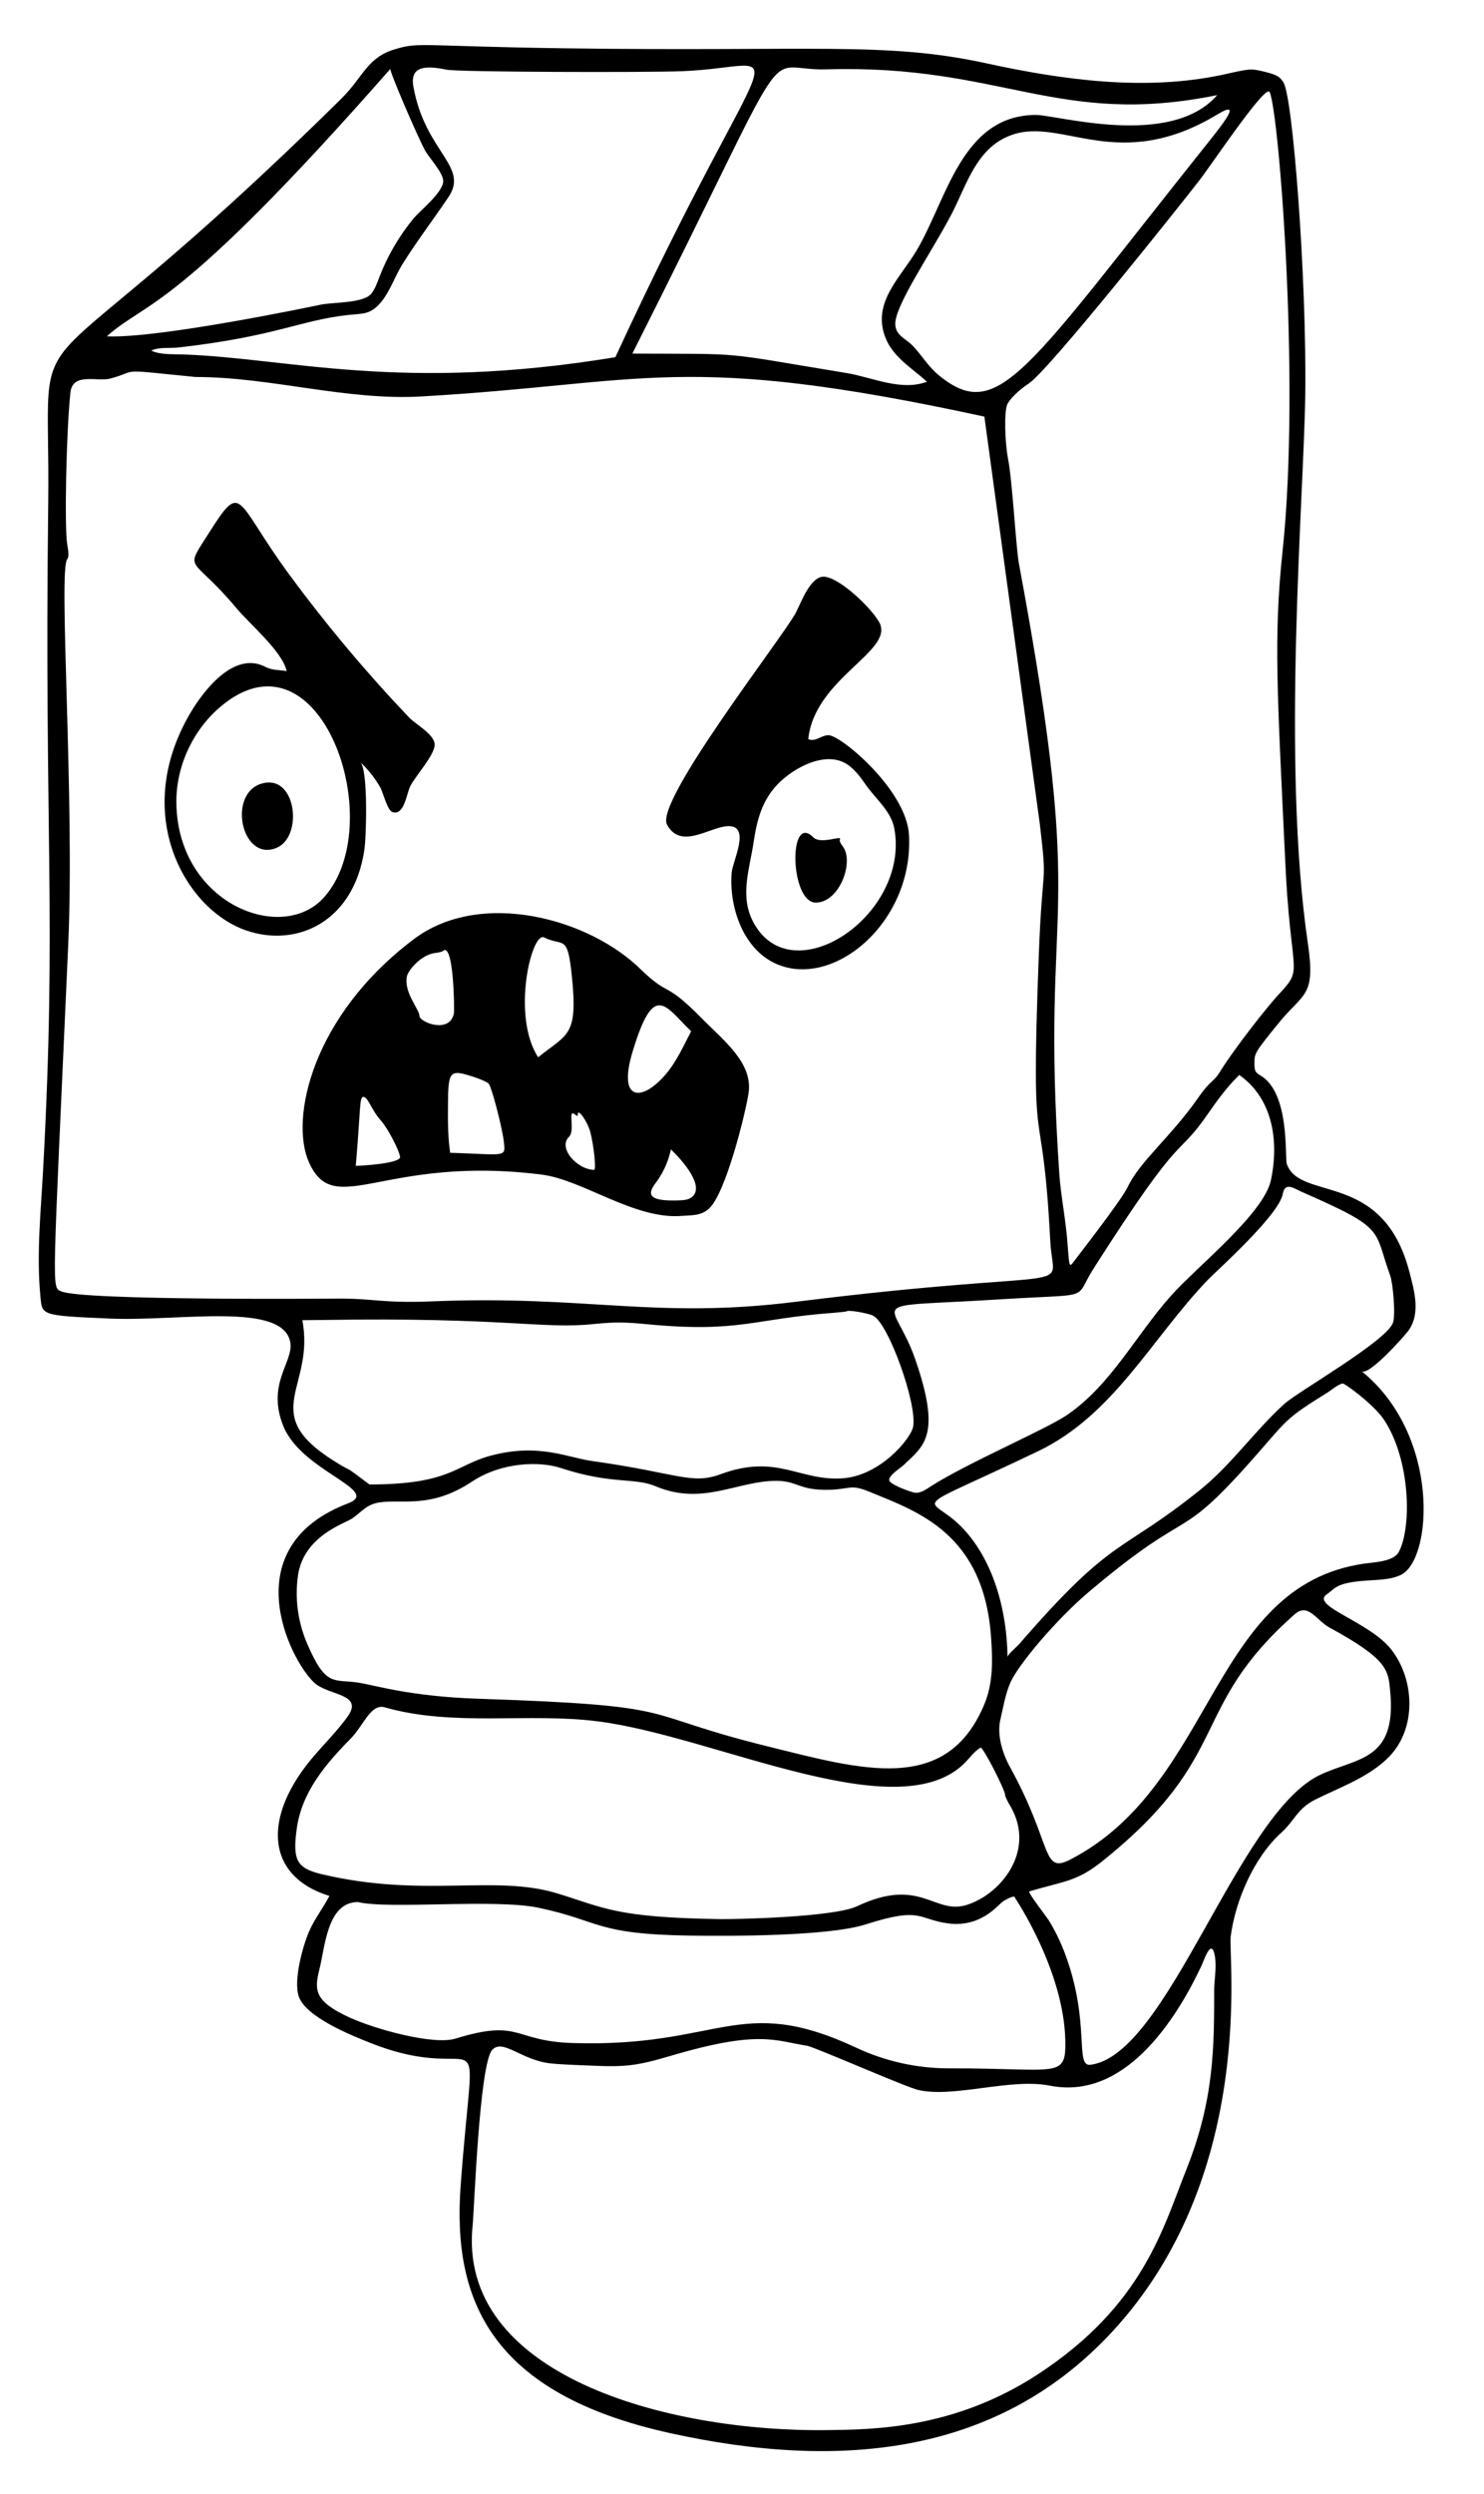
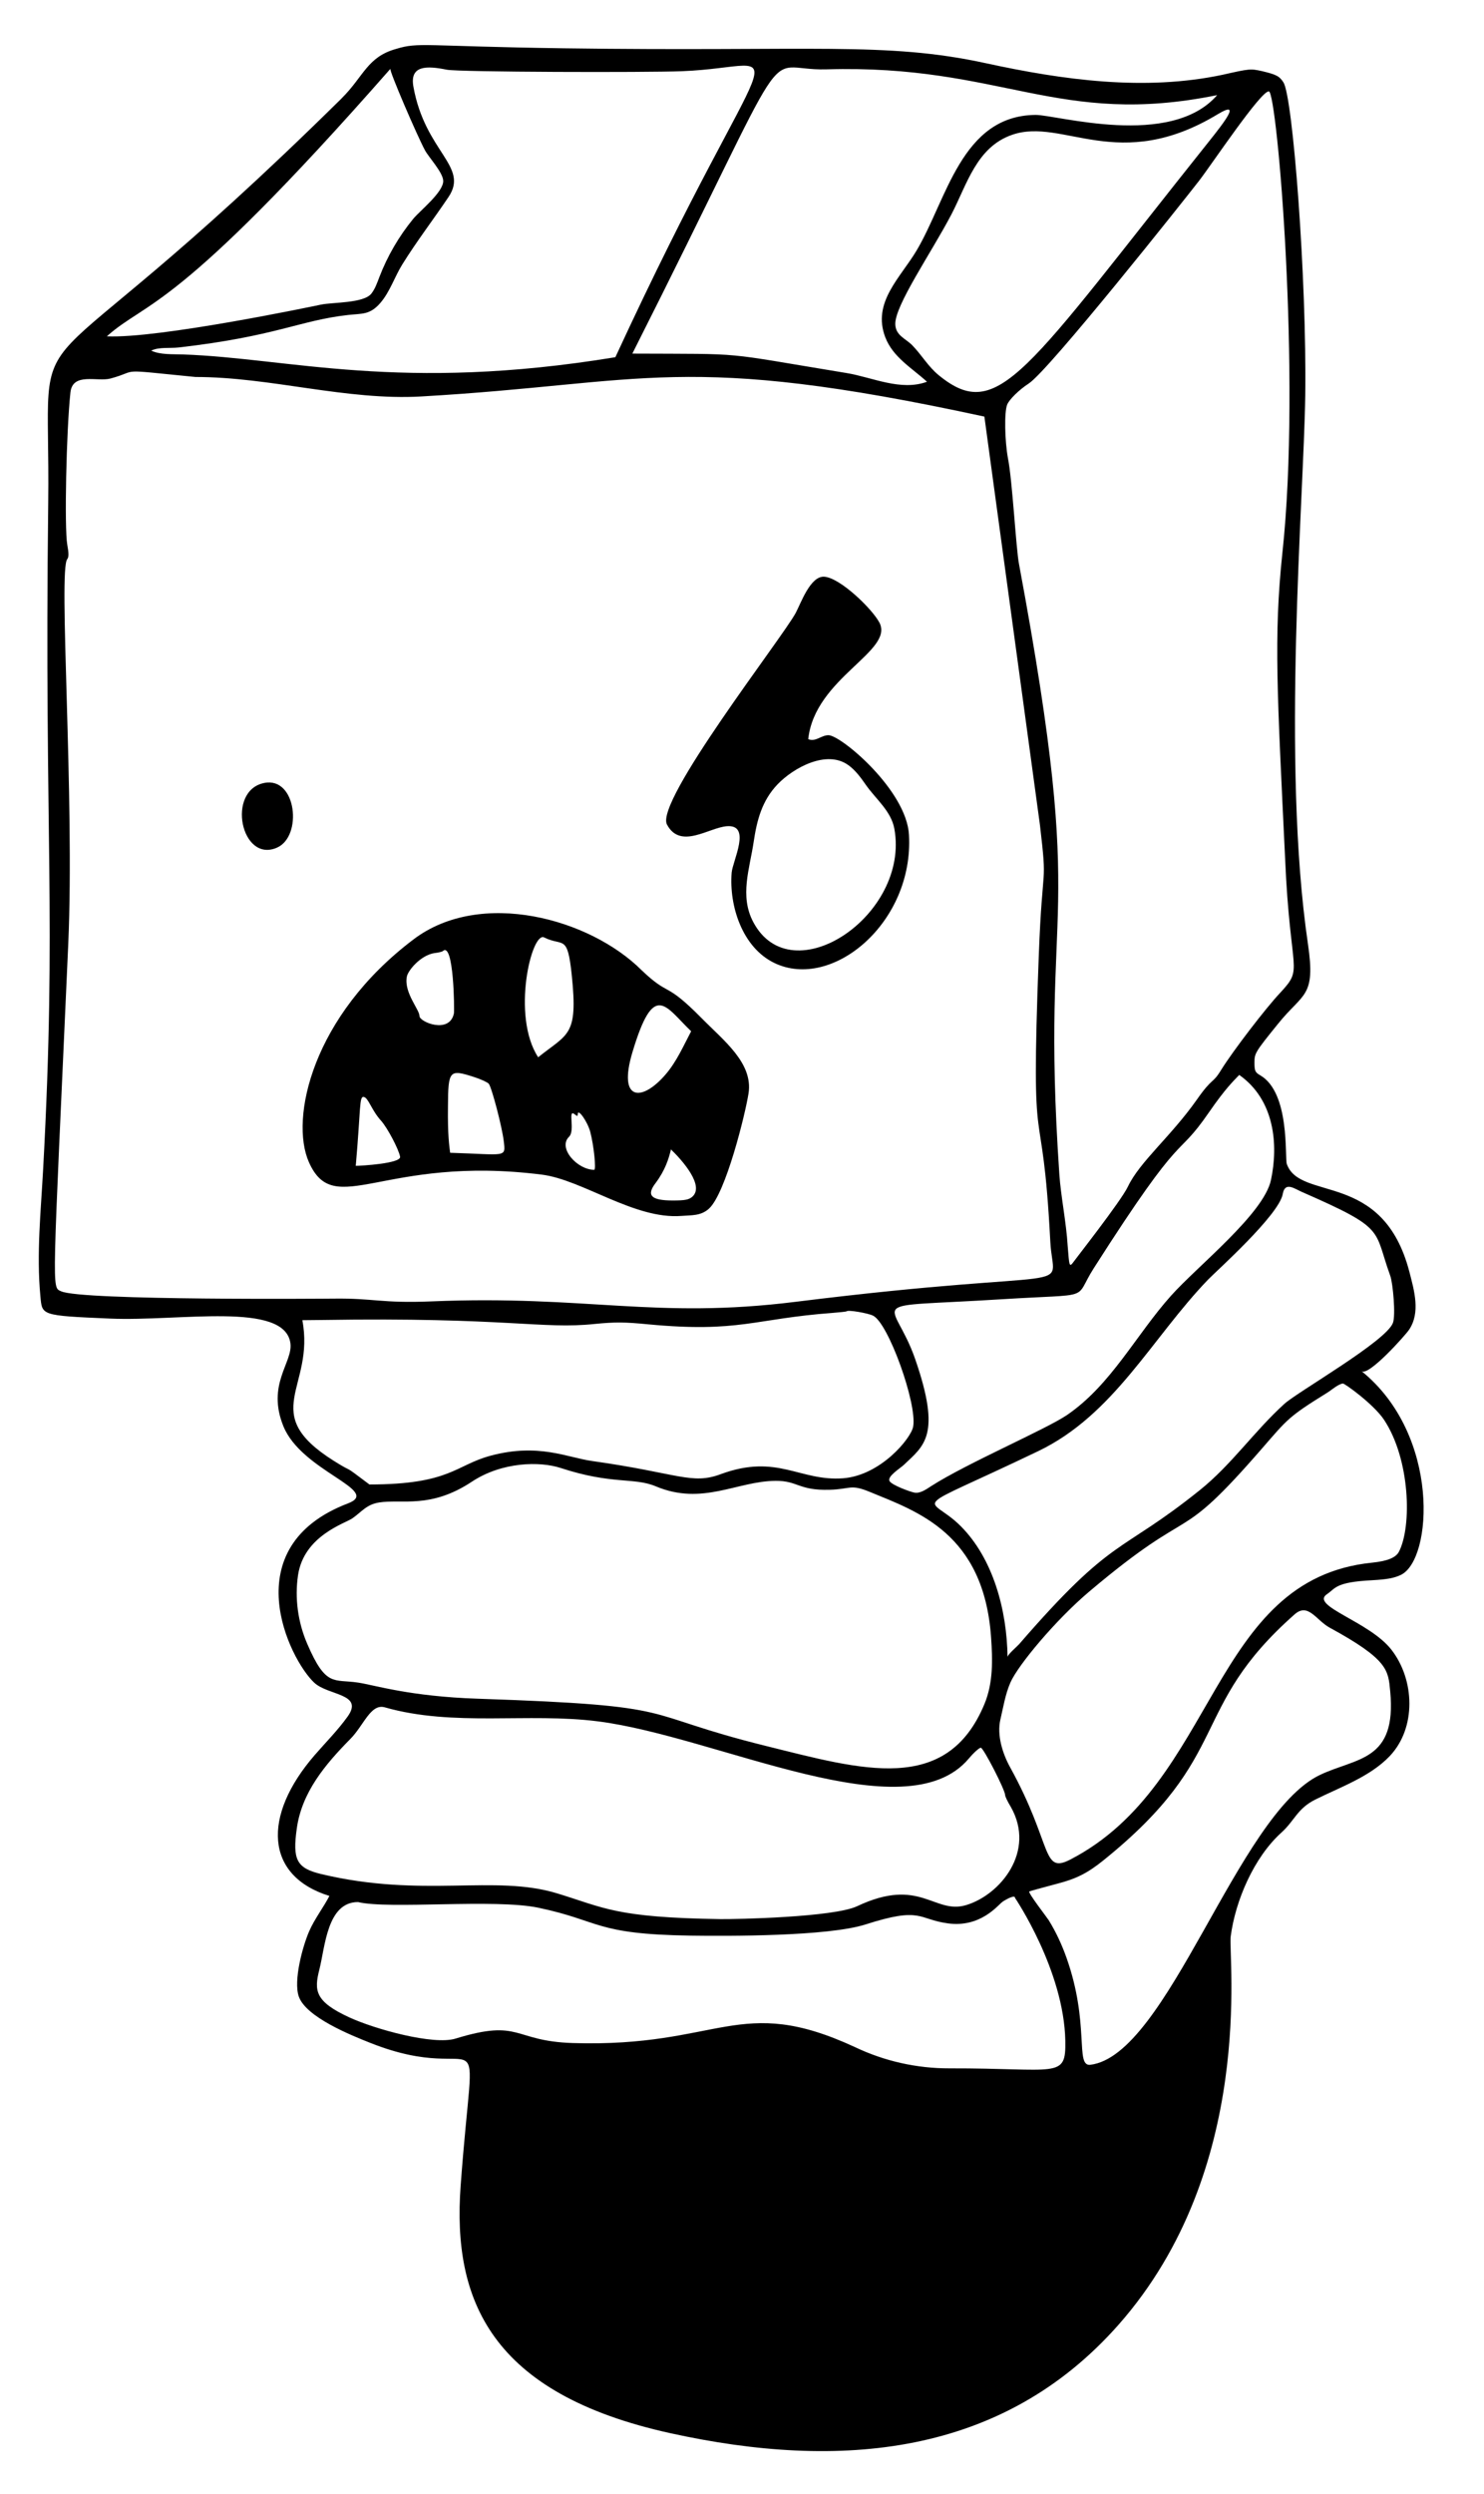
<svg xmlns="http://www.w3.org/2000/svg" enable-background="new 0 0 750 1260" version="1.1" viewBox="0 0 750 1260" xml:space="preserve">
  <g transform="translate(0 1260) scale(.1 -.1)">
-     <path d="m1726.6 12103c-1677.3-1654.3-1469.6-953.48-1482.9-2044.3-20.728-1705.7 43.731-2083.6-25.657-3365.4-11.563-213.61-34.101-427.28-14.068-640.97 9.506-97.945-2.271-98.706 352.77-113.97 352.06-15.139 881.58 87.958 910.95-124.45 13.409-96.994-121.75-207.41-35.375-419.65 93.083-228.73 499.16-323.76 326.62-389.5-577.78-220.13-296.98-788.08-170.8-905.93 70.71-66.046 252.62-54.159 168.52-171.38-49.897-69.538-110.76-130.4-166.67-194.96-265.57-306.67-251.25-610.2 74.842-711.03-30.575-58.888-74.378-114.94-101.78-177.29-34.16-77.729-80.613-251.31-53.048-330.67 36.486-105.04 266.49-196.72 361.07-234.29 601.28-238.88 526.85 237.1 456.88-723.58-41.895-575.15 151.79-1048.9 1060.8-1248.6 857.04-188.3 1677.2-117.16 2264.6 548.5 694.89 787.36 553.31 1860.5 566.47 1961.3 23.642 181.2 117.35 399.23 256.06 524.55 67.884 61.331 79.774 121.35 172.36 167.4 125.52 62.424 276.43 115.3 375.12 219.01 135.85 142.74 126.8 386.22 8.492 537.91-111.8 143.32-414.28 221.16-324.91 280.74 43.212 28.808 40.282 60.52 228 70 74 4 112 11 145 27 160.18 76.886 201.37 706.3-198.89 1029.4 34.828-28.113 221.19 180.98 239.9 208.62 58.57 86.461 27.062 196.61 1.882 293.31-134.07 514.85-552.18 353.17-619.41 544.6-11.033 31.411 17.552 360.37-134.48 448.08-26 15-29 23-29 65 0 46 4 53 119.04 195.05 127.25 158.56 191.18 131.9 151.24 403.47-134.92 917.39-20.795 2252.1-13.634 2770.2 8.074 590.14-63.025 1514.5-110.65 1583.3-20 31-36 39-107 56-59 13-62 13-199.01-18.002-395.23-84.087-807.33-26.687-1197.3 58.14-507.79 110.46-878.12 57.695-2132.9 75.404-713.34 10.068-732.05 32.512-849.23-3.543-145.16-40.606-163.31-140.12-274.04-249.33zm531.66 144.85c61.417-12.426 1009.3-14.569 1187.3-7.639 587.36 22.869 466.5 290.51-335.57-1444.9-1088.6-178.72-1648.1-4.563-2186.9 13.998-49.589 1.711-113.85-2.18-158.78 19.223 38.461 19.278 94.832 11.007 138.04 15.94 492.63 56.25 611.81 136.79 857.11 164.23 70.8 7.921 109.65-0.428 162.4 60.322 48.647 56.017 72.18 131.89 110.97 194.44 72.988 117.7 157 226.7 234.02 341.4 104.97 156.32-118.31 226.27-177.57 557.4-19.396 108.86 67.918 106 168.99 85.553zm3893.2-128.38c-235.23-271.2-811.28-99.195-917.89-100.05-374.53-3.008-448.29-428.43-601.5-685.52-82.247-138.02-225.44-262.03-157.79-438.19 38.747-100.9 134.46-154.81 210.63-224.4-133.21-48.795-275.81 22.563-406.57 44.034-655.14 107.57-489.58 95.503-1082.5 98.211 853.83 1691.6 631.9 1425.9 980.65 1436.1 887.91 25.957 1169.4-294.21 1974.9-130.22zm-4004-278.27c19.944-36.988 92.507-113.38 92.536-155.85 0.04-57.437-117.77-149.68-151.93-191.41-72.153-88.137-130.19-187.85-170.95-294.22-11.028-28.78-21.119-58.614-40.162-82.967-38.829-49.656-194.96-43.11-255.08-55.848-39.669-8.403-824.46-172.63-1081.8-160.02 204.25 182.98 341.93 109.34 1433 1351.4-7.197-8.19 135.63-339.1 174.47-411.13zm4333.5-2035.9c-44.56-423.31-25.785-709.52 14-1545 25.251-587.09 95.744-546.04-24-675-73-77-240-295-299-390-45.592-75.093-41.613-33.912-124-152-131.93-186.73-288.55-312.97-348-439-35.5-73.731-267.62-368.98-274-379-22.588-31.059-21.775-20.75-30 80-7.213 120.22-34.643 252.09-42 360-100.58 1475.2 151.59 1177.7-204 3085-14.858 74.29-33.719 426.07-56 535-16 89-19 231-4 270 9.999 25.997 60.986 75.987 108.98 106.99 102.12 65.965 786.5 928.16 861.29 1024.7 62.452 80.661 313.77 457.26 352.73 451.27 41.285-6.192 164.35-1441.8 68-2333zm-370.77 2080.4c-930.13-1165.9-1063.9-1428.1-1365.9-1181.4-54.158 44.216-86.502 103.15-134.36 151.82-33.492 34.06-83.176 48.321-85.194 105.35-3.342 94.428 182.22 361.73 282.88 553.98 79.392 151.62 126.79 341.85 308.98 404.04 256.28 87.475 537.08-200 1038.6 103.93 119 71.384 35.239-37.178-44.933-137.67zm-3979.5-1288.6c1141 65.543 1317.2 229.05 2844.3-101.82 1e-3 -0.01 281-2065 281-2065 37.9-327.32 12.698-161.38-6-655-42.859-1131.5 16.183-644.83 58.239-1449.6 14.374-275.02 187.65-119.06-1286.9-302.56-712.83-88.992-1052.6 34.701-1841.4 2.115-253.83-10.467-291.17 16.831-495 14-10.177-0.141-1273.4-10.875-1376 37-48.703 22.919-44.045-33.666 36 1754 32.67 742.7-50.978 1890.7-5 1945 8 10 8 30 0 73-15 84-5 573.99 16 769 11.121 103.27 136.29 52.467 202.9 70.539 153.84 41.744 14.915 48.72 428.77 7.672 380.7-1e-3 761.95-120.27 1143-98.383zm4292.7-3958.5c-36.418-171.14-370.42-433.88-505.91-585.58-176.83-198-301.37-448.43-523.68-601.04-105.44-72.384-507.06-244.1-687.49-359.9-24.45-15.691-55.988-39.009-85.749-32.816-23.636 4.92-113.34 37.868-124.79 57.979-13.572 23.842 54.355 64.917 72.225 82.005 101.86 97.403 191.08 148.15 57.249 534.51-110.85 320.02-289.52 256.75 436.88 302.2 473.35 29.619 360.41-8.342 465.24 156.05 469.84 736.79 407.56 534.38 582.63 788.24 84.035 121.85 125.33 159.95 153 189 179.21-126.11 198.31-352.48 160.39-530.66zm602.61-483.34c14.012-38.533 28.183-199.96 13.795-238.59-34.846-93.544-480.8-347.69-548.51-409.04-152.21-137.91-266.43-306.68-427.27-435.77-409.84-328.95-432.4-222.73-913.97-779.09-9.364-10.818-58.198-51.971-58.041-64.495-2.98 238.08-73.114 498.39-237.65 662.52-164.72 164.32-288.05 51.606 392.69 377.86 382.99 183.56 574.61 571.93 858.68 866.89 39.941 41.48 358.67 325.84 377.3 432.65 11.152 63.916 58.905 26.431 97.187 9.69 429.82-187.97 359.87-186.35 445.79-422.64zm-2614-202c77.631-36.532 224.17-446.33 203-561.01-11.137-60.038-165.41-246.77-354.68-260.75-218.7-16.152-331.37 125.36-615.33 21.755-149-56.513-215.24 4.181-652.51 65.518-126.47 17.74-270.26 91.547-511.96 27.175-179.1-47.699-204.03-145.69-613.52-145.69-153.08 115.54-62.789 45.696-181 120-385.01 243.02-92.901 368.23-158 710l99 1c935.2 15.023 1113-48.243 1379-20 102 10 149 10 271-2 460.89-43.276 531.38 28.25 933 58 36 3 67 6 69 8 7 8 107-9 133-22zm2582-525c133.27-199.91 142.3-539.83 76-668-16-30-58-47-135.01-55.001-819.43-82.698-780.11-1114.1-1525.3-1499.7-146.32-75.712-88.215 73.857-304.66 465.91-38.034 68.893-67.706 162.49-49.039 241.82 14.716 62.546 24.763 127.74 50.815 186.94 38.324 87.077 227.82 315.21 398.94 459.63 551.67 465.55 426.06 208.34 874.26 724.45 127.26 146.55 132.63 158.79 329.3 280.49 19.954 12.348 53.517 42.799 77.684 45.487 10.002 1e-3 154.33-103.9 207-182zm-3679.6-337.45c235.34-98.854 409.56 26.282 605.2 27.803 112.73 0.876 116.25-49.53 272.92-45.191 107.63 2.982 104.08 30.314 203.96-10.932 239.48-98.887 575.24-208.39 612.28-734.14 8.052-114.27 11.002-230.51-33.615-337.73-191.33-459.77-617.41-332.19-1104.6-211.26-667.73 165.75-390.03 202.82-1455.7 238.51-344.54 11.536-519.97 68.465-604.22 81.311-125.24 19.095-162.97-24.961-258.51 197.37-46.303 107.75-63.066 228.49-46.033 344.64 29.39 200.42 238.11 262.32 274.89 288.04 47.175 32.987 71.465 70.201 135.14 80.105 116.26 18.082 259.95-33.217 468.64 104.95 152.58 101.02 344.46 103.5 448.69 69.317 261.61-85.791 369.76-46.094 480.92-92.791zm3405.6-713.91c296.86-161.97 295.79-214.86 305.96-321.64 33.832-355.23-170.07-334.14-355.49-422.65-416.86-198.98-768.31-1419.4-1161.5-1464.4-76.042-6.166-0.72 207.45-119.08 541.23-23.42 66.041-53.086 129.95-89.924 189.6-8.258 13.372-106.23 139.29-97.99 145.18 1 1 65 19 141 39 96.315 24.639 153.9 54.009 232.08 116.9 664.22 534.28 425.39 764.17 967.51 1243.7 69.125 61.141 108.6-29.361 177.45-66.927zm-1824-661.64c25 30 53 55 61 55 13 0 123-213 123-240 0-6 12-32 28-58 128.77-225.34-52.757-445.3-224.96-496.99-162.11-48.656-232.41 144.98-551.32-5.741-117.78-55.663-611.97-66.271-691.93-65.088-529.26 7.829-585.57 57.263-823.44 129.85-318.36 97.146-677.42-25.174-1193 97.685-125.55 29.917-145.28 73.772-123.27 231.05 25.419 181.61 142.41 321.78 270.71 451.68 68.384 69.232 102.58 180.02 174.2 159.56 347.4-99.257 722.23-25.619 1077.3-70.811 604.6-76.944 1553.5-567.64 1873.7-188.19zm234-704s247.27-365.19 254-722.02c3.674-194.68-38.906-137.55-585.55-138.82-164.56-0.381-327.96 36.13-476.47 106.85-588.26 272.59-679.44-2.071-1427.1 21.005-304.6 9.401-261.05 124.48-592.55 22.498-111.61-34.316-406.94 47.293-536.88 107.1-174.13 80.142-178.48 135.23-151.41 241.69 29.235 114.96 39.095 340.98 195.23 340.98 154.84-37.6 691.05 17.358 910.64-28.444 317.13-66.338 283.04-134.02 768.97-141.1 187.69-2.734 696.3-4.253 885.8 56.552 284.59 91.313 262.79 26.091 416.08 5.295 163.58-22.192 250.5 89.455 274.6 108.19 8.356 6.493 64.584 40.628 64.615 20.23zm865.7-1372c-118.27-295.98-217.42-685.1-748.19-1033.2-426.95-279.98-842.47-280.15-1062.6-283.23-814.84-11.42-1878.2 278.36-1795.9 1038.4 7.46 70.867 33.202 805.2 98 882 54.732 59.945 148.64-53.063 298-68 22-3 113-8 203-11 175-8 231-1 407 51 441.87 129.78 518.69 75.26 685 49 36.123-5.704 497.88-208.66 561-223 179.88-41.511 463.17 60.967 664.01 21.999 373.34-74.661 633.11 319.79 768.52 608.45 9.692 20.661 43.735 125.54 61.843 65.143 16.28-54.296 3.218-125.75 1.073-181.21 0-297.33-0.03-564.25-140.74-916.39z" />
-     <path d="m1055.6 9907.1c-128.52-202.33-90.241-105.02 140.01-380.34 68.667-82.107 231.05-217.25 253.2-317.2-37.77 6.829-71.55 2.513-107.86 21.454-156.72 81.739-310.47-117.75-377.66-231.09-302.42-510.16-29.368-992.32 279.01-1100 255.37-89.153 545.3 40.498 599.23 407.07 10.226 69.515 19.251 405.3-20.529 442.54 39.525-36.994 73.429-79.935 100.45-126.84 14.505-25.18 35.332-115.7 61.591-125.19 59.046-21.342 72.232 92.845 89.368 128.4 24.945 51.758 124.06 158.41 124.36 211.53 0.286 52.2-96.104 102.99-128.47 136.95-211.78 222.26-415.49 463.61-606.93 723.76-276.55 375.81-233.44 480.23-405.77 208.92zm581.47-1841.2c-212.58-237.11-736.64-31.729-745.67 473.93-3.594 201.26 96.928 401.58 260.43 519 483.3 347.07 812.05-628.41 485.24-992.93z" />
+     <path d="m1726.6 12103c-1677.3-1654.3-1469.6-953.48-1482.9-2044.3-20.728-1705.7 43.731-2083.6-25.657-3365.4-11.563-213.61-34.101-427.28-14.068-640.97 9.506-97.945-2.271-98.706 352.77-113.97 352.06-15.139 881.58 87.958 910.95-124.45 13.409-96.994-121.75-207.41-35.375-419.65 93.083-228.73 499.16-323.76 326.62-389.5-577.78-220.13-296.98-788.08-170.8-905.93 70.71-66.046 252.62-54.159 168.52-171.38-49.897-69.538-110.76-130.4-166.67-194.96-265.57-306.67-251.25-610.2 74.842-711.03-30.575-58.888-74.378-114.94-101.78-177.29-34.16-77.729-80.613-251.31-53.048-330.67 36.486-105.04 266.49-196.72 361.07-234.29 601.28-238.88 526.85 237.1 456.88-723.58-41.895-575.15 151.79-1048.9 1060.8-1248.6 857.04-188.3 1677.2-117.16 2264.6 548.5 694.89 787.36 553.31 1860.5 566.47 1961.3 23.642 181.2 117.35 399.23 256.06 524.55 67.884 61.331 79.774 121.35 172.36 167.4 125.52 62.424 276.43 115.3 375.12 219.01 135.85 142.74 126.8 386.22 8.492 537.91-111.8 143.32-414.28 221.16-324.91 280.74 43.212 28.808 40.282 60.52 228 70 74 4 112 11 145 27 160.18 76.886 201.37 706.3-198.89 1029.4 34.828-28.113 221.19 180.98 239.9 208.62 58.57 86.461 27.062 196.61 1.882 293.31-134.07 514.85-552.18 353.17-619.41 544.6-11.033 31.411 17.552 360.37-134.48 448.08-26 15-29 23-29 65 0 46 4 53 119.04 195.05 127.25 158.56 191.18 131.9 151.24 403.47-134.92 917.39-20.795 2252.1-13.634 2770.2 8.074 590.14-63.025 1514.5-110.65 1583.3-20 31-36 39-107 56-59 13-62 13-199.01-18.002-395.23-84.087-807.33-26.687-1197.3 58.14-507.79 110.46-878.12 57.695-2132.9 75.404-713.34 10.068-732.05 32.512-849.23-3.543-145.16-40.606-163.31-140.12-274.04-249.33zm531.66 144.85c61.417-12.426 1009.3-14.569 1187.3-7.639 587.36 22.869 466.5 290.51-335.57-1444.9-1088.6-178.72-1648.1-4.563-2186.9 13.998-49.589 1.711-113.85-2.18-158.78 19.223 38.461 19.278 94.832 11.007 138.04 15.94 492.63 56.25 611.81 136.79 857.11 164.23 70.8 7.921 109.65-0.428 162.4 60.322 48.647 56.017 72.18 131.89 110.97 194.44 72.988 117.7 157 226.7 234.02 341.4 104.97 156.32-118.31 226.27-177.57 557.4-19.396 108.86 67.918 106 168.99 85.553zm3893.2-128.38c-235.23-271.2-811.28-99.195-917.89-100.05-374.53-3.008-448.29-428.43-601.5-685.52-82.247-138.02-225.44-262.03-157.79-438.19 38.747-100.9 134.46-154.81 210.63-224.4-133.21-48.795-275.81 22.563-406.57 44.034-655.14 107.57-489.58 95.503-1082.5 98.211 853.83 1691.6 631.9 1425.9 980.65 1436.1 887.91 25.957 1169.4-294.21 1974.9-130.22zm-4004-278.27c19.944-36.988 92.507-113.38 92.536-155.85 0.04-57.437-117.77-149.68-151.93-191.41-72.153-88.137-130.19-187.85-170.95-294.22-11.028-28.78-21.119-58.614-40.162-82.967-38.829-49.656-194.96-43.11-255.08-55.848-39.669-8.403-824.46-172.63-1081.8-160.02 204.25 182.98 341.93 109.34 1433 1351.4-7.197-8.19 135.63-339.1 174.47-411.13zm4333.5-2035.9c-44.56-423.31-25.785-709.52 14-1545 25.251-587.09 95.744-546.04-24-675-73-77-240-295-299-390-45.592-75.093-41.613-33.912-124-152-131.93-186.73-288.55-312.97-348-439-35.5-73.731-267.62-368.98-274-379-22.588-31.059-21.775-20.75-30 80-7.213 120.22-34.643 252.09-42 360-100.58 1475.2 151.59 1177.7-204 3085-14.858 74.29-33.719 426.07-56 535-16 89-19 231-4 270 9.999 25.997 60.986 75.987 108.98 106.99 102.12 65.965 786.5 928.16 861.29 1024.7 62.452 80.661 313.77 457.26 352.73 451.27 41.285-6.192 164.35-1441.8 68-2333zm-370.77 2080.4c-930.13-1165.9-1063.9-1428.1-1365.9-1181.4-54.158 44.216-86.502 103.15-134.36 151.82-33.492 34.06-83.176 48.321-85.194 105.35-3.342 94.428 182.22 361.73 282.88 553.98 79.392 151.62 126.79 341.85 308.98 404.04 256.28 87.475 537.08-200 1038.6 103.93 119 71.384 35.239-37.178-44.933-137.67zm-3979.5-1288.6c1141 65.543 1317.2 229.05 2844.3-101.82 1e-3 -0.01 281-2065 281-2065 37.9-327.32 12.698-161.38-6-655-42.859-1131.5 16.183-644.83 58.239-1449.6 14.374-275.02 187.65-119.06-1286.9-302.56-712.83-88.992-1052.6 34.701-1841.4 2.115-253.83-10.467-291.17 16.831-495 14-10.177-0.141-1273.4-10.875-1376 37-48.703 22.919-44.045-33.666 36 1754 32.67 742.7-50.978 1890.7-5 1945 8 10 8 30 0 73-15 84-5 573.99 16 769 11.121 103.27 136.29 52.467 202.9 70.539 153.84 41.744 14.915 48.72 428.77 7.672 380.7-1e-3 761.95-120.27 1143-98.383zm4292.7-3958.5c-36.418-171.14-370.42-433.88-505.91-585.58-176.83-198-301.37-448.43-523.68-601.04-105.44-72.384-507.06-244.1-687.49-359.9-24.45-15.691-55.988-39.009-85.749-32.816-23.636 4.92-113.34 37.868-124.79 57.979-13.572 23.842 54.355 64.917 72.225 82.005 101.86 97.403 191.08 148.15 57.249 534.51-110.85 320.02-289.52 256.75 436.88 302.2 473.35 29.619 360.41-8.342 465.24 156.05 469.84 736.79 407.56 534.38 582.63 788.24 84.035 121.85 125.33 159.95 153 189 179.21-126.11 198.31-352.48 160.39-530.66zm602.61-483.34c14.012-38.533 28.183-199.96 13.795-238.59-34.846-93.544-480.8-347.69-548.51-409.04-152.21-137.91-266.43-306.68-427.27-435.77-409.84-328.95-432.4-222.73-913.97-779.09-9.364-10.818-58.198-51.971-58.041-64.495-2.98 238.08-73.114 498.39-237.65 662.52-164.72 164.32-288.05 51.606 392.69 377.86 382.99 183.56 574.61 571.93 858.68 866.89 39.941 41.48 358.67 325.84 377.3 432.65 11.152 63.916 58.905 26.431 97.187 9.69 429.82-187.97 359.87-186.35 445.79-422.64zm-2614-202c77.631-36.532 224.17-446.33 203-561.01-11.137-60.038-165.41-246.77-354.68-260.75-218.7-16.152-331.37 125.36-615.33 21.755-149-56.513-215.24 4.181-652.51 65.518-126.47 17.74-270.26 91.547-511.96 27.175-179.1-47.699-204.03-145.69-613.52-145.69-153.08 115.54-62.789 45.696-181 120-385.01 243.02-92.901 368.23-158 710l99 1c935.2 15.023 1113-48.243 1379-20 102 10 149 10 271-2 460.89-43.276 531.38 28.25 933 58 36 3 67 6 69 8 7 8 107-9 133-22zm2582-525c133.27-199.91 142.3-539.83 76-668-16-30-58-47-135.01-55.001-819.43-82.698-780.11-1114.1-1525.3-1499.7-146.32-75.712-88.215 73.857-304.66 465.91-38.034 68.893-67.706 162.49-49.039 241.82 14.716 62.546 24.763 127.74 50.815 186.94 38.324 87.077 227.82 315.21 398.94 459.63 551.67 465.55 426.06 208.34 874.26 724.45 127.26 146.55 132.63 158.79 329.3 280.49 19.954 12.348 53.517 42.799 77.684 45.487 10.002 1e-3 154.33-103.9 207-182zm-3679.6-337.45c235.34-98.854 409.56 26.282 605.2 27.803 112.73 0.876 116.25-49.53 272.92-45.191 107.63 2.982 104.08 30.314 203.96-10.932 239.48-98.887 575.24-208.39 612.28-734.14 8.052-114.27 11.002-230.51-33.615-337.73-191.33-459.77-617.41-332.19-1104.6-211.26-667.73 165.75-390.03 202.82-1455.7 238.51-344.54 11.536-519.97 68.465-604.22 81.311-125.24 19.095-162.97-24.961-258.51 197.37-46.303 107.75-63.066 228.49-46.033 344.64 29.39 200.42 238.11 262.32 274.89 288.04 47.175 32.987 71.465 70.201 135.14 80.105 116.26 18.082 259.95-33.217 468.64 104.95 152.58 101.02 344.46 103.5 448.69 69.317 261.61-85.791 369.76-46.094 480.92-92.791zm3405.6-713.91c296.86-161.97 295.79-214.86 305.96-321.64 33.832-355.23-170.07-334.14-355.49-422.65-416.86-198.98-768.31-1419.4-1161.5-1464.4-76.042-6.166-0.72 207.45-119.08 541.23-23.42 66.041-53.086 129.95-89.924 189.6-8.258 13.372-106.23 139.29-97.99 145.18 1 1 65 19 141 39 96.315 24.639 153.9 54.009 232.08 116.9 664.22 534.28 425.39 764.17 967.51 1243.7 69.125 61.141 108.6-29.361 177.45-66.927zm-1824-661.64c25 30 53 55 61 55 13 0 123-213 123-240 0-6 12-32 28-58 128.77-225.34-52.757-445.3-224.96-496.99-162.11-48.656-232.41 144.98-551.32-5.741-117.78-55.663-611.97-66.271-691.93-65.088-529.26 7.829-585.57 57.263-823.44 129.85-318.36 97.146-677.42-25.174-1193 97.685-125.55 29.917-145.28 73.772-123.27 231.05 25.419 181.61 142.41 321.78 270.71 451.68 68.384 69.232 102.58 180.02 174.2 159.56 347.4-99.257 722.23-25.619 1077.3-70.811 604.6-76.944 1553.5-567.64 1873.7-188.19zm234-704s247.27-365.19 254-722.02c3.674-194.68-38.906-137.55-585.55-138.82-164.56-0.381-327.96 36.13-476.47 106.85-588.26 272.59-679.44-2.071-1427.1 21.005-304.6 9.401-261.05 124.48-592.55 22.498-111.61-34.316-406.94 47.293-536.88 107.1-174.13 80.142-178.48 135.23-151.41 241.69 29.235 114.96 39.095 340.98 195.23 340.98 154.84-37.6 691.05 17.358 910.64-28.444 317.13-66.338 283.04-134.02 768.97-141.1 187.69-2.734 696.3-4.253 885.8 56.552 284.59 91.313 262.79 26.091 416.08 5.295 163.58-22.192 250.5 89.455 274.6 108.19 8.356 6.493 64.584 40.628 64.615 20.23zm865.7-1372z" />
    <path d="m1400.1 8317.7c130.09 57.263 98.765 358.77-64.215 326.82-193.43-37.924-117.83-406.95 64.215-326.82z" />
    <path d="m3370.8 8434.3c67.994-128.01 212.1-15.059 303.07-8.373 125.86 9.25 28.573-175.26 23.849-235.05-13.317-168.51 53.957-377.63 215.49-455.83 291.92-141.32 705.9 203.49 680.67 647.51-12.828 225.77-343.11 502.05-406.37 503.08-36.912 0.604-63.929-35.219-102.76-19.969 32.842 308.99 435.54 444.46 359.76 588.8-35.993 68.56-196.59 225.08-277.92 231.87-71.196 5.946-120.03-136.54-145.43-183.43-69.285-127.9-712.41-951.7-650.35-1068.6zm1149.2-21.302c79.459-437.03-519.33-838.27-713.35-470.85-69.531 131.68-17.904 268.4 2.342 404.66 16.224 109.19 41.901 208.66 121.16 291.08 79.982 83.173 247.08 175.28 356.63 97.01 36.514-26.09 63.397-63.228 89.051-100.05 49.806-71.49 127.83-131.98 144.17-221.85z" />
-     <path d="m4123 8040c120.64 0 195.48 208.44 136 284-11 14-18 30-14 35 13.448 24.206-96.072-27.928-135 11-126.75 126.75-117.71-330 13-330z" />
    <path d="m2091.4 7855.2c-514.47-387.77-627.52-906.64-530.4-1126.2 130.13-294.22 374.9 37.808 1177.6-63.438 205.26-25.891 468.62-227.42 705.43-208.56 50.625 3.997 98.282-0.509 139.07 36.744 85.075 77.699 184 479.76 199.9 582.25 23.821 153.52-125.1 266.25-238 381-187.65 189.99-157.72 103.59-302 241-262.18 262.18-813.43 412.13-1151.6 157.24zm798.61-185.24c31.372-305.34-18.981-290.16-170.24-411.39-136.47 209.07-33.002 637.01 30.238 605.39 96.951-48.476 117.86 21.54 140-194zm-596-190c-22.317-106-174-43.262-174-13 0 32.693-78.884 117.63-64 198 4.801 31.203 69.803 109.47 140 120 20 2 39 7 42 10 55.33 50.719 59.145-297.48 56-315zm1199-90.012c-39.441-74.937-73.084-152.71-128.82-217.83-118.74-138.74-243.11-139.13-167.98 111.73 109.01 363.98 164.89 232.52 296.8 106.1zm-1098-230.99c35-11 69-27 75-34 15-18 68-220 76-291 10.258-84.994 12.358-66.5-271-58-3.693 30.162-13.009 84.309-11 235 1 182 7 188 131 148zm-470-220c33-36 91-147 97-183 5.991-33.951-197.78-46-224-46 25.986 294.5 16.791 353.19 41 348 23.24-5.164 38.197-65.886 86-119zm995 32c0 32 49-37 63-89 18-68 31-192 20-192-85.565 0-185.31 110.85-127 167 32.53 32.53-9.289 144.53 29 113 12-10 15-10 15 1zm580-416c-18-16-36-20-100-20-110 0-135 26-86 89 47.688 64.131 65.303 120.54 77 169 60.676-58.653 168.48-182.77 109-238z" />
  </g>
</svg>